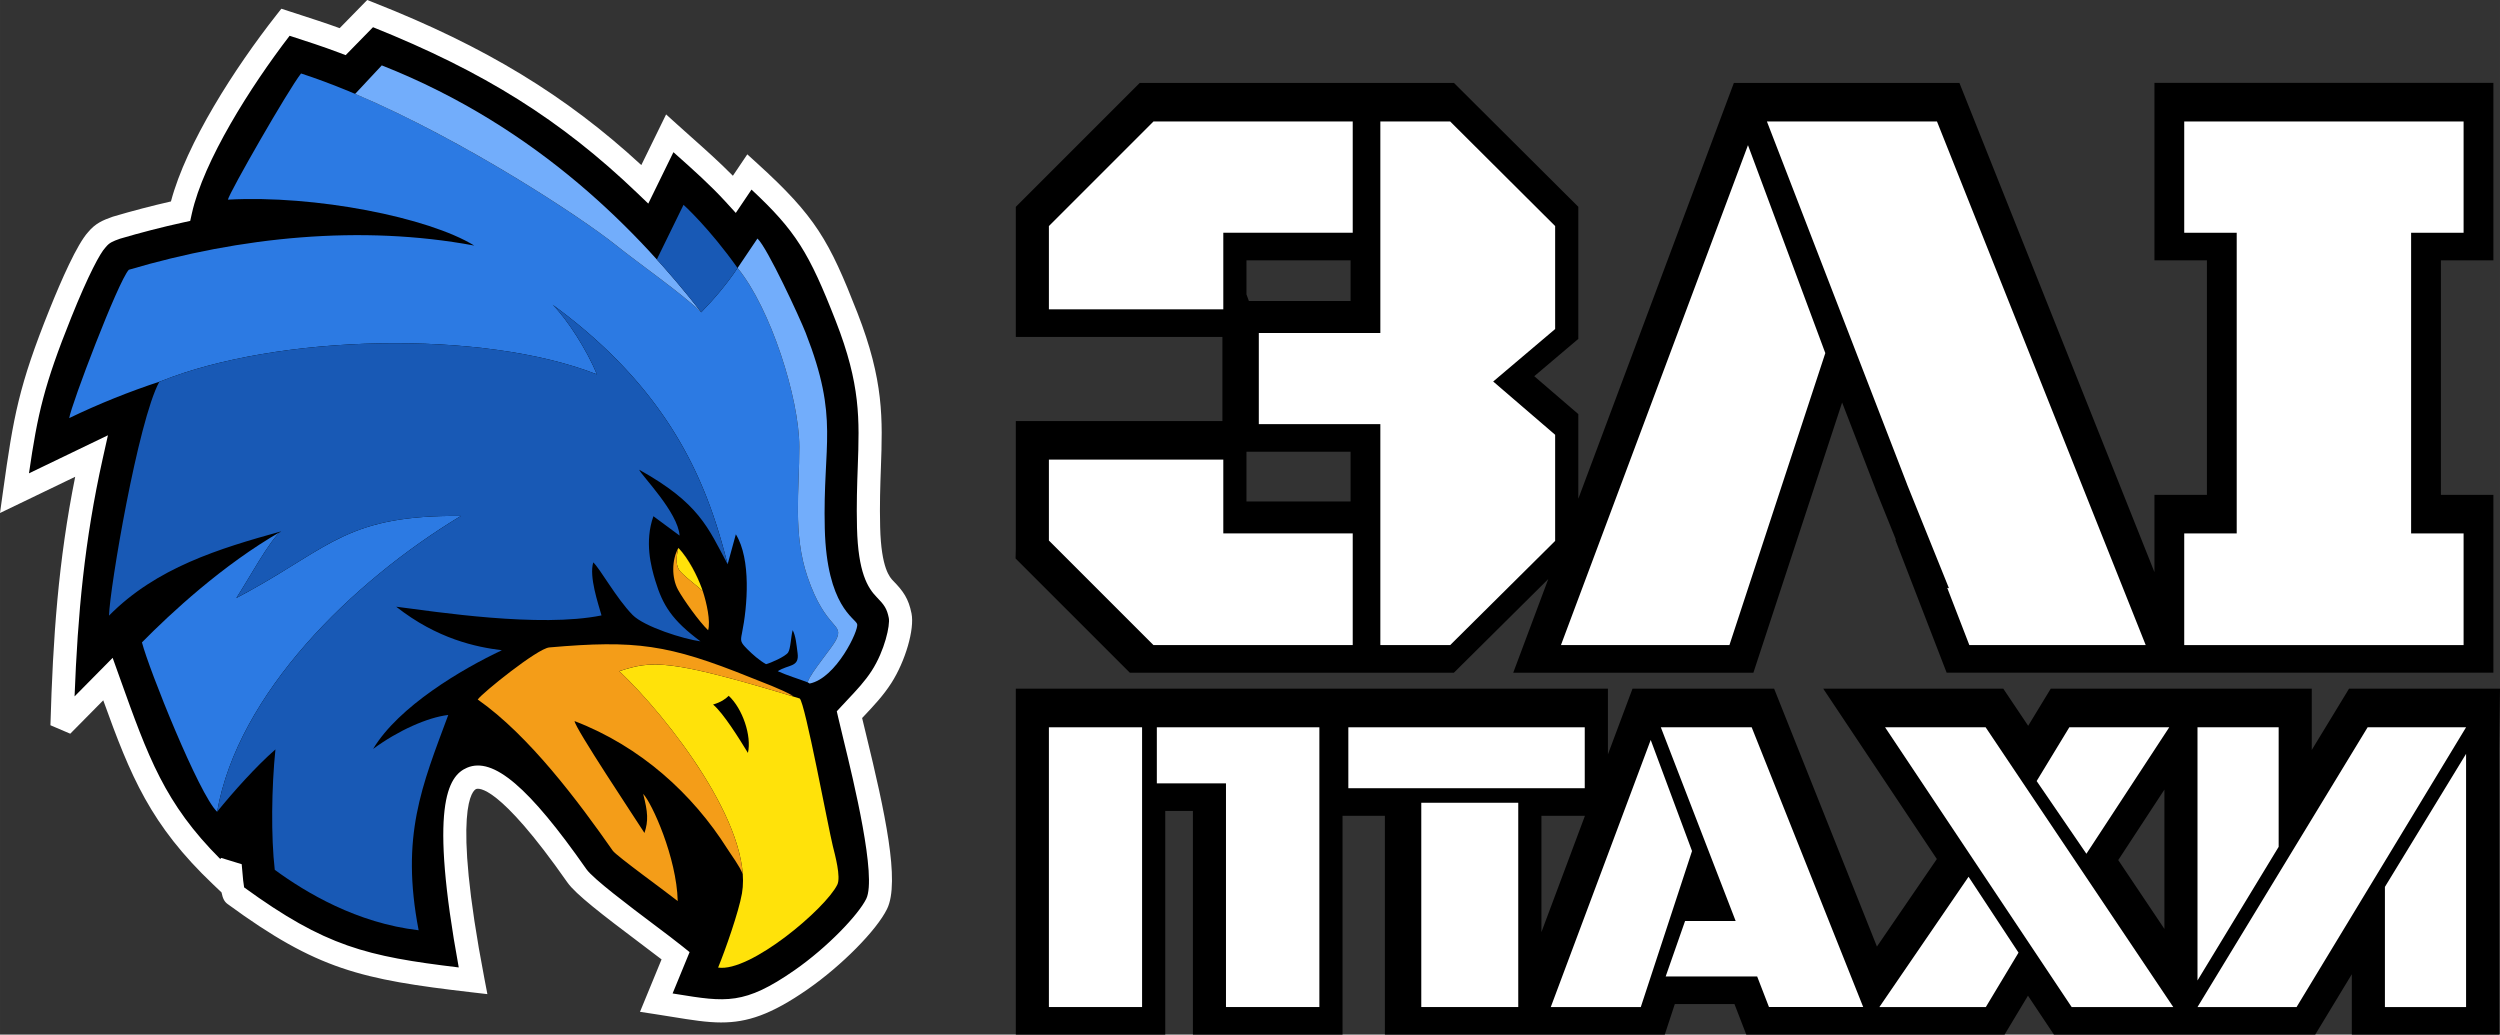
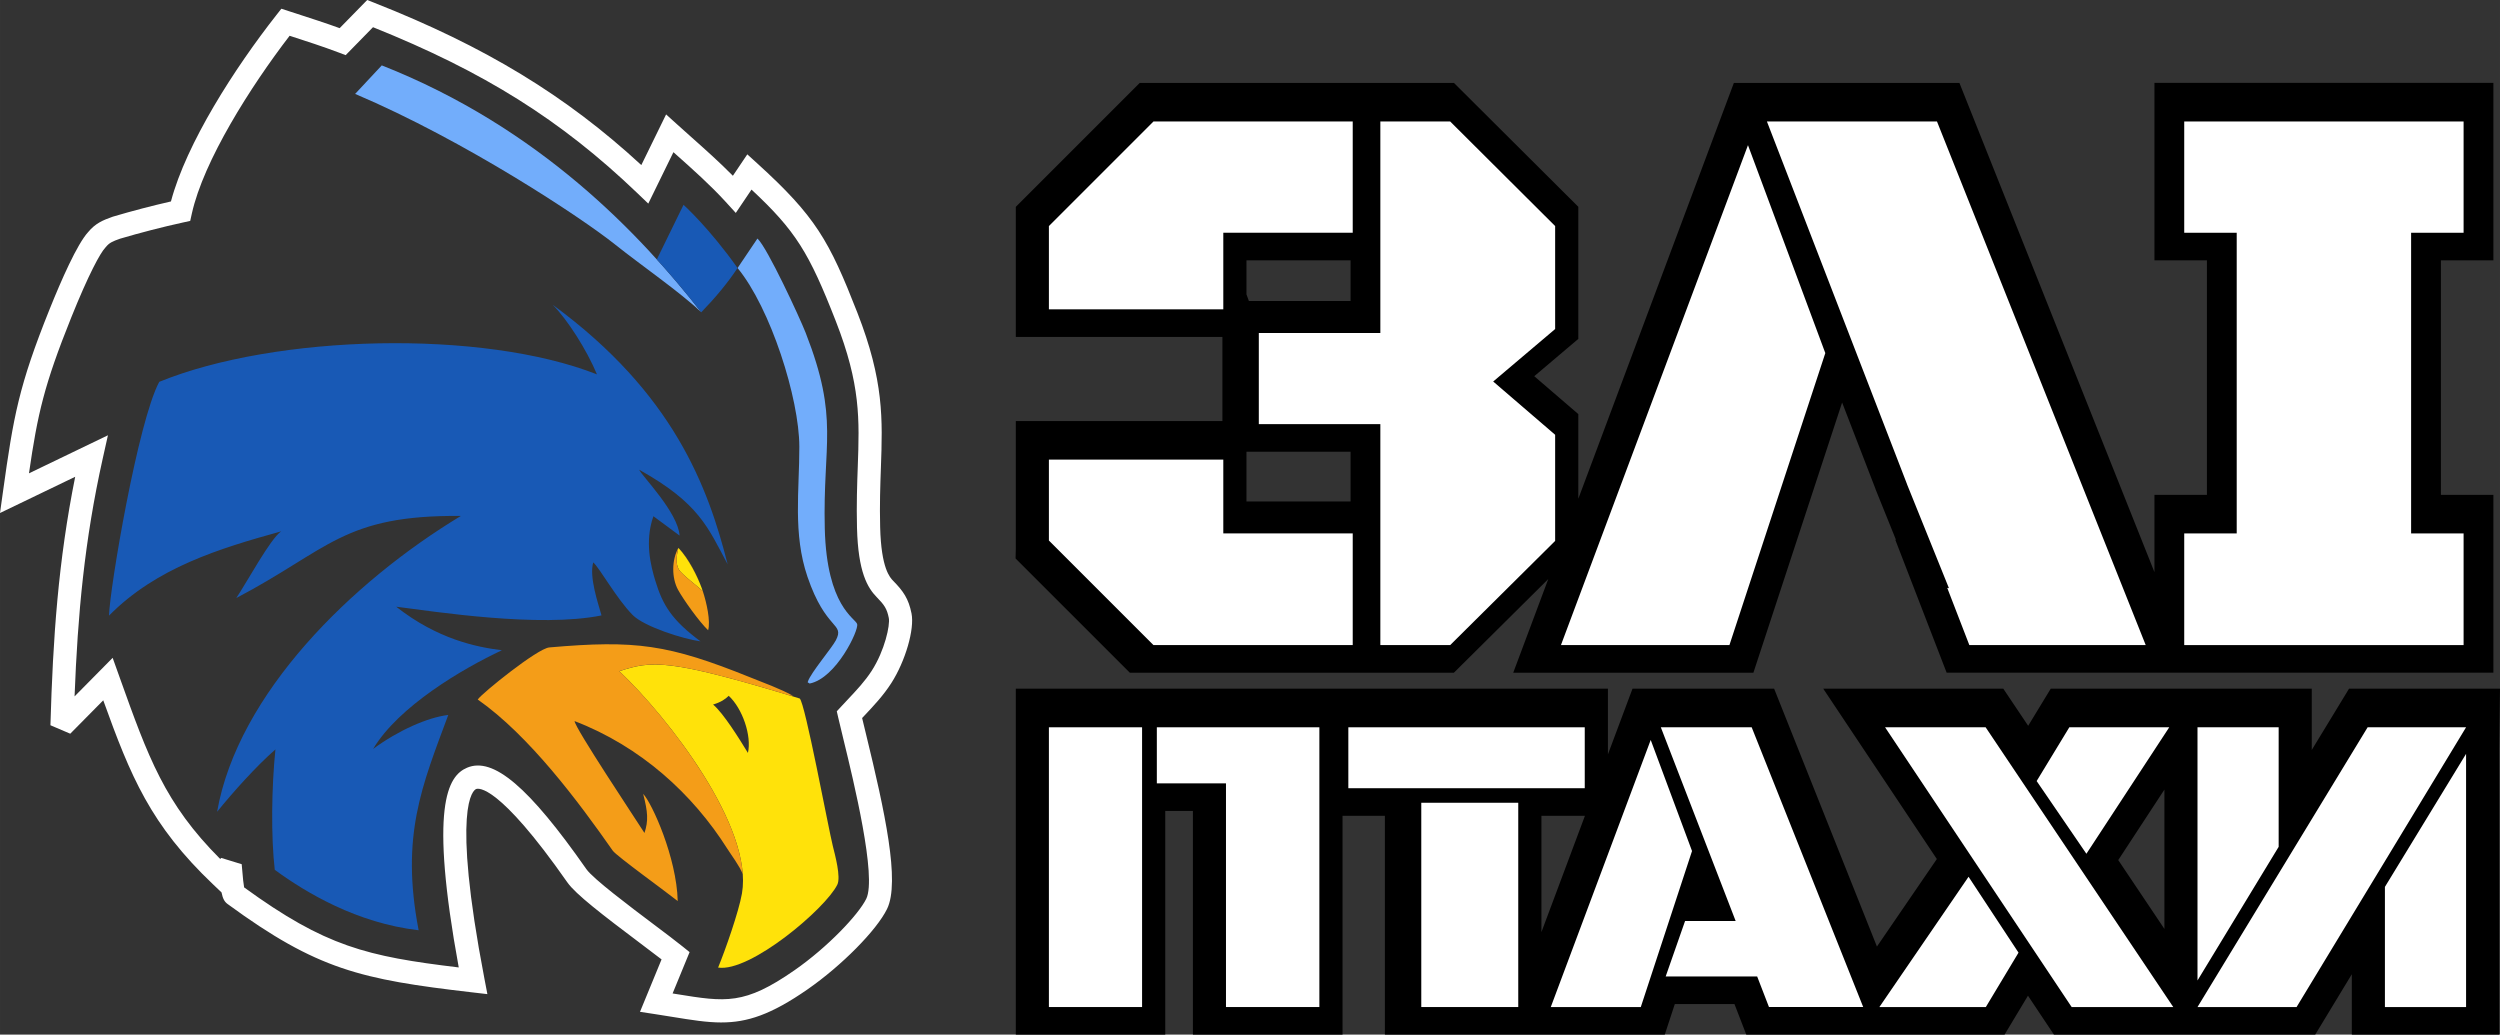
<svg xmlns="http://www.w3.org/2000/svg" xml:space="preserve" width="266.503mm" height="110.293mm" version="1.1" style="shape-rendering:geometricPrecision; text-rendering:geometricPrecision; image-rendering:optimizeQuality; fill-rule:evenodd; clip-rule:evenodd" viewBox="0 0 21774.54 9011.48">
  <rect x="0" y="0" width="21774.54" height="9011.48" fill="#333333" stroke="none" />
  <path style="fill:black;fill-rule:nonzero" d="M21029.21 1979.38l457.09 0 0 0 -457.09 0zm-1976.11 0l0 0 457.09 0 0 2618.79 0 -2618.79 -457.09 0zm-1900.54 3591.36l-128.32 -332.19 128.35 332.19 -0.03 0zm-192.48 -498.31l4.93 0.87 -4.93 -0.87zm-349.83 -901.31l-0.66 -2.6 -1220.04 -3158.34 1220.04 3158.34 0.66 2.6 364.61 903.91 0 0 -364.61 -903.91zm-3014.69 1399.62l1628.99 -4354.35 0 0 -1628.99 4354.35zm-4546.34 -1615.27l0 0 0 704.59 455.38 455.36 -455.38 -455.36 0 -704.59zm1519.03 -1976.08l1127.26 0 0 0 -1127.26 0zm-1519.03 666.74l0 -725.23 455.38 -455.36 -455.38 455.36 0 725.23zm1828.34 1288.33l885.6 0 0 433.13 -906.68 0 0 -412.12 0 -21.01 21.07 0zm885.6 -1312.71l-885.6 0 -21.07 -57.65 0 -296.48 906.68 0 0 354.13zm1155.83 653.23l392.2 -332.19 -392.2 332.19zm8567.31 -2553.02l-2433.2 0 -288.23 0 0 288.24 0 969.2 0 288.23 288.23 0 168.85 0 0 2042.33 -168.85 0 -288.23 0 0 288.23 0 385.06 -1626.4 -4079.77 -72.35 -181.51 -195.39 0 -1481.19 0 -41.36 0 -246.41 0 -65.23 174.36 -81.94 219.08 -1207.79 3228.5 0 -604.89 0 -132.3 -100.31 -86.24 -283.51 -243.82 281.86 -238.77 101.95 -86.35 0 -133.57 0 -897.04 0 -119.74 -84.83 -84.48 -914.17 -910.68 -84.37 -84.05 -119.07 0 -560.62 0 -288.24 0 -1649.05 0 -119.39 0 -84.43 84.43 -910.74 910.68 -84.46 84.43 0 119.42 0 725.23 0 288.24 201.77 0 1519.03 0 78.72 0 0 711.85 0 21.01 -78.72 0 -1519.03 0 -201.77 0 0 288.24 0 704.59 0 119.39 -2.02 84.43 910.74 910.71 84.43 84.39 119.39 0 1687.88 0 288.23 0 608.27 0 118.76 0 84.28 -83.64 737.82 -732.26 -159.63 426.67 -145.61 389.23 415.57 0 1467.5 0 208.74 0 65.11 -198.31 707.62 -2154.99 289.88 750.42 1.18 4.67 7.35 18.19 170.44 422.55 -5.96 -1.04 183.81 475.85 192.48 498.31 71.22 184.35 197.64 0 1536.24 0 76.07 0 288.23 0 60.88 0 2372.32 0 230.59 0 0 -288.23 0 -972.57 0 -288.23 -230.59 0 -226.5 0 0 -2042.33 226.5 0 230.59 0 0 -288.23 0 -969.2 0 -288.24 -230.59 0z" />
  <path style="fill:black;fill-rule:nonzero" d="M20772.17 7676.66l0 1046.59 0 0 0 -1046.59 706.9 -1158.62 -706.9 1158.62zm-2728.5 1046.59l-1624.98 -2436.54 1624.98 2436.54zm-3535.93 -266.22l168.91 -482.94 -168.91 482.94zm-216.66 266.22l0 0 446.19 -1358.77 -359.89 -967.61 359.89 967.61 -446.19 1358.77zm-1998.43 0l0 -1779.25 0 1779.25zm-3243.43 0l0 -2436.54 0 2436.54zm4667.17 -1617.67l88.11 0 -379.03 1013.12 0 -1013.12 290.92 0zm-579.15 -161.58l0 0 0 1779.25 0 -1779.25zm1328.28 -657.3l434.55 1124.92 -434.55 -1124.92zm791.35 0l894.66 2244.17 0 0 -894.66 -2244.17zm1888.93 1301.85l0 0 -441.26 644.67 441.26 -644.67zm877.67 -1301.85l-284.6 468.24 433.3 633.46 -433.3 -633.46 284.6 -468.24zm1823.26 0l0 1041.11 -706.89 1164.09 706.89 -1164.09 0 -1041.11zm-1397.3 1204.48l402.17 -614.03 0 1213.7 -402.17 -599.67zm3029.65 -1492.72l-857.47 0 -162.08 0 -84.2 138.47 -240.36 395.2 0 -245.43 0 -288.24 -288.24 0 -419.58 0 -287.31 0 -246.04 0 -42.2 0 -828.13 0 -162.1 0 -84.2 138.53 -112.2 184.59 -131.06 -195.43 -85.63 -127.69 -153.74 0 -875.83 0 -538.69 0 298.88 448.15 690.55 1035.4 -521.82 762.39 -822.99 -2064.43 -72.35 -181.51 -195.4 0 -720.15 0 -318.04 0 -85.35 228.14 -25.91 69.26 -102.78 274.75 0 -283.92 0 -288.24 -288.24 0 -2023.15 0 -35.92 0 -252.32 0 -35.92 0 -782.99 0 -437.02 0 -288.24 0 -811.61 0 -201.76 0 0 288.24 0 2436.54 0 288.24 201.76 0 811.61 0 288.24 0 0 -288.24 0 -1659.89 240.77 0 0 1659.89 0 288.24 201.76 0 813.4 0 288.24 0 0 -288.24 0 -1617.67 368.82 0 0 1617.67 0 288.24 230.59 0 798.82 0 45.77 0 288.24 0 81.57 0 784.03 0 208.74 0 65.11 -198.31 22.31 -67.9 519.71 0 31.62 81.86 71.22 184.36 197.64 0 415.09 0 405.66 0 140.92 0 284.28 0 642.94 0 163.11 0 83.96 -139.8 119.82 -199.4 140.63 210.9 85.58 128.3 154.23 0 583.53 0 301.47 0 211.17 0 329.22 0 533.75 0 162.36 0 84.14 -138.87 234.62 -387.21 0 237.85 0 288.24 288.24 0 706.9 0 288.23 0 0 -288.24 0 -2205.21 7.24 -519.58 -35.22 0 -260.25 0z" />
  <path style="fill:white;fill-rule:nonzero" d="M12022.57 5618.63l0 -1924.54 -1058.55 0 0 -793.89 1058.55 0 0 -1842.11 608.26 0 914.2 910.68 0 897.04 -539.58 457.06 539.58 464.01 0 924.45 -914.2 907.3 -608.26 0zm-1976.11 0l-910.74 -910.68 0 -704.62 1519 0 0 642.71 1127.25 0 0 972.59 -1735.52 0zm-910.74 -2924.64l0 -725.23 910.74 -910.68 1735.52 0 0 969.19 -1127.25 0 0 666.72 -1519 0z" />
  <path style="fill:white;fill-rule:nonzero" d="M17152.58 5618.63l-192.49 -498.3 14.76 2.6 -364.62 -903.94 -0.66 -2.57 -1220.04 -3158.34 1481.21 0 1818.05 4560.54 -1536.21 0zm-3557.03 0l1628.99 -4354.35 673.61 1811.13 -835.11 2543.22 -1467.5 0z" />
  <polygon style="fill:white;fill-rule:nonzero" points="19024.27,5618.63 19024.27,4646.04 19481.36,4646.04 19481.36,2027.27 19024.27,2027.27 19024.27,1058.08 21457.48,1058.08 21457.48,2027.27 21000.39,2027.27 21000.39,4646.04 21457.48,4646.04 21457.48,5618.63 " />
  <path style="fill:white;fill-rule:nonzero" d="M10678.07 8771.13l0 -1948.13 -602.24 0 0 -488.41 596.76 0 818.91 0 0 2436.54 -813.43 0zm-1542.35 -2436.54l811.59 0 0 2436.54 -811.59 0 0 -2436.54z" />
  <path style="fill:white;fill-rule:nonzero" d="M12379.12 6991.88l844.59 0 0 1779.25 -844.59 0 0 -1779.25zm-635.33 -657.3l2059.07 0 0 530.65 -2059.07 0 0 -530.65z" />
  <path style="fill:white;fill-rule:nonzero" d="M15407.45 8771.13l-102.84 -266.22 -796.86 0 168.91 -482.94 440.68 0 -651.81 -1687.39 791.35 0 971.33 2436.54 -820.75 0zm-1900.39 0l870.33 -2326.38 359.86 967.61 -446.16 1358.77 -784.03 0z" />
  <path style="fill:white;fill-rule:nonzero" d="M18172.18 7436.27l-433.3 -633.46 284.6 -468.24 870.3 0 -721.6 1101.7zm-128.5 1334.85l-1624.98 -2436.54 875.8 0 1634.18 2436.54 -885 0zm-1674.56 0l776.68 -1134.7 435.14 660.98 -284.6 473.71 -927.22 0z" />
  <path style="fill:white;fill-rule:nonzero" d="M19139.83 6334.58l706.9 0 0 1041.1 -706.9 1164.1 0 -2205.21zm1632.33 2436.54l0 -1046.58 706.9 -1158.62 0 2205.2 -706.9 0zm-1632.33 0l1481.76 -2436.54 857.47 0 -1476.25 2436.54 -862.98 0z" />
-   <path style="fill:black" d="M2042.08 7792.61c-20.89,-15.28 -34.01,-218.43 -37.3,-256.73l-77.62 95.6c-569.55,-540.75 -718.54,-966.22 -986.97,-1716.76l-400.16 404.94c23.74,-827.38 75.11,-1535.11 256.18,-2347.16l-670.29 323.14c93.71,-672.34 138.78,-915.49 400.56,-1566.87 116.36,-289.54 241.8,-561.08 317.32,-640.92 48.28,-59.15 96.5,-78.6 170.55,-104.75 183.37,-54.22 369.6,-102.35 557.73,-143.71 114.08,-515.65 575.89,-1215.52 914.2,-1645.57 167.12,54.3 333.86,106.67 498.36,168.85l238.94 -244.26c938.09,370.07 1665.95,791.15 2392.76,1486.64l216.98 -443.68c190.7,172.42 390.07,340.32 563.3,530.41l130.74 -194.19c481,437.17 598.06,627.57 846.08,1262.47 307.12,785.99 173.03,1087.45 191.68,1834.5 9.97,399.89 103.1,495.13 143.08,536.03 75.2,76.87 110.42,124.95 131.98,232.11 19.49,96.88 -41.19,344.93 -162.85,534.1 -78.57,122.15 -180.61,221.39 -278.87,327.9 85.9,374.84 364.44,1388.81 236.87,1648.39 -82.06,166.97 -370.44,460.63 -658.38,660.83 -522.31,363.15 -697.9,284.41 -1260.59,198.6l167.89 -408.34c-205.28,-165.68 -763.74,-558.98 -859.61,-696.03 -1262.27,-1805.05 -1158.3,-406.24 -904.66,914.43 -940.48,-109.36 -1311.67,-189.06 -2077.92,-749.99z" />
  <path style="fill:white;fill-rule:nonzero" d="M5858.22 8652.83c11.3,1.81 22.42,3.64 33.41,5.42 430.5,69.93 591.6,96.13 1027.76,-207.12 290.34,-201.88 557.76,-484.88 625.44,-622.53 93.18,-189.66 -110.48,-1026.76 -197.47,-1384.2 -18.53,-76.15 -34.85,-143.2 -47.22,-197.12l-11.87 -51.86 36.09 -39.11c18.96,-20.58 38.11,-40.93 57.19,-61.16 78.4,-83.24 152.42,-161.87 210.96,-252.89 113.99,-177.27 161.12,-398.34 148.78,-459.62 -16.26,-80.85 -38.19,-112.99 -105.18,-181.47 -79.58,-81.4 -162.16,-216.79 -171.84,-604.06 -5.07,-203.95 1.12,-377.27 6.6,-530.24 14.84,-415 25.57,-714.91 -191.36,-1270.08 -233.16,-596.74 -348.85,-785.96 -734.03,-1145.47l-136.94 203.32 -86.5 -94.92c-132.88,-145.82 -285.67,-281.9 -433.45,-413.47 -7.75,-6.92 -15.47,-13.81 -23.23,-20.7l-219.03 447.83 -99.73 -95.46c-661.19,-632.65 -1330.47,-1052.95 -2297.87,-1440.92l-238.09 243.36 -61.68 -23.32c-137.7,-52.05 -280.74,-98.29 -419.1,-143.06l-7.38 -2.39c-339.17,440.97 -750.1,1089.5 -851.91,1549.58l-13.92 62.9 -62.9 13.83c-182.45,40.13 -366.89,87.65 -548.28,141.21 -66.93,23.69 -93.42,35.68 -123.54,72.55l-4.85 5.48c-43.87,46.43 -144.95,230.82 -297.03,609.24 -235.28,585.46 -292.47,836.95 -367.78,1356.35l687.7 -331.5 -45.34 203.23c-159.23,714.14 -217.79,1356.99 -245.23,2070.97l331.73 -335.67 60.7 169.71c249.73,698.28 392.84,1098.44 876.58,1582.67l8.02 -9.86 178.85 54.97 1.55 19.77c8.22,106.62 14.85,157.63 19.31,182.08 709.46,515.42 1066.38,600.51 1869.38,697.21 -256.73,-1402.24 -97.45,-1667.75 72.61,-1739.65 227.87,-96.41 538.65,167.93 1039.18,883.68 58.51,83.71 376.06,322.65 586.18,480.77 103.31,77.74 192.51,144.87 254.11,194.59l58.57 47.24 -147.98 359.89zm425.21 252.7c-128.01,0 -261.29,-21.68 -424.17,-48.13 -49.29,-8.02 -101.75,-16.55 -158.1,-25.13l-126.91 -19.37 187.76 -456.6c-53.9,-41.7 -120.48,-91.8 -189.8,-144 -323.97,-243.79 -558.83,-424.23 -630.23,-526.32 -603.08,-862.42 -777.37,-821.12 -795.21,-813.48 -23.2,9.8 -218.02,139.36 72.32,1651.07l25.94 135.16 -136.68 -15.92c-966.36,-112.35 -1344.44,-196.78 -2125.85,-768.77l0 0c-26.03,-19.05 -41.54,-43.82 -53.18,-101.35l-71.63 -68.03c-546.64,-519.05 -720.55,-943.71 -958.41,-1604.98l-287.51 290.88 -172.57 -73.79c21.85,-761.94 68.28,-1430.77 215.72,-2164.12l-654.9 315.67 26 -186.63c91.66,-657.62 137.08,-919.22 406.87,-1590.52 99.7,-248.08 238.32,-564.45 334.96,-669.8 63.35,-76.39 128.35,-103.5 212.95,-133.4l4.96 -1.59c166.4,-49.23 335.39,-93.45 503.17,-131.78 133.74,-505.16 556.41,-1163.34 918.09,-1623.17l43.52 -55.34 141.46 45.91c120.23,38.88 244.02,78.92 366.32,123.34l240.01 -245.35 62.29 24.58c964.46,380.45 1667.96,807.12 2325.2,1413.31l215.8 -441.23 99.42 89.9c40.29,36.43 80.99,72.66 121.75,108.98 120.6,107.37 244.39,217.65 360.44,335.54l125.69 -186.61 86.33 78.49c509.17,462.73 626.89,672.51 872.2,1300.4 232.11,594.05 220.18,927.98 205.05,1350.73 -5.62,157.37 -11.44,320.14 -6.51,517.98 9,360.18 85.54,438.52 114.37,467.98 86.91,88.84 132.82,153.83 158.74,282.76 27.7,137.66 -53.3,416.35 -176.87,608.55 -68.6,106.67 -152.56,195.85 -233.79,282.09 -6.48,6.86 -12.97,13.78 -19.45,20.7 10.03,42.26 21.71,90.22 34.41,142.5 162.31,666.95 298.39,1285.13 182.51,1520.94 -91.45,186.11 -395.14,493.23 -691.33,699.17 -320.06,222.51 -527.44,288.75 -751.14,288.75z" />
-   <path style="fill:#2C7AE3" d="M7034.7 5943.12c-93.67,-35.6 -166.91,-55.63 -260.56,-97.08 93.54,-60.73 189.28,-31.88 172.72,-157.18 -10.52,-79.73 -15.43,-147.48 -42.67,-200.44 -14.72,48.28 -17.7,162.8 -40.17,195.13 -24.47,35.17 -152.1,91.48 -191.94,101.31 -58.71,-33.15 -117.05,-84.65 -162.19,-129.88 -61.59,-61.77 -61.34,-71.92 -47.49,-139.8 48.13,-235.8 80.73,-644.17 -53.33,-861.53l-71.6 260.94c-2.65,-10.52 -5.36,-21.04 -8.07,-31.59l0 -0.03c-2.7,-10.55 -5.47,-21.15 -8.27,-31.79l0 0c-2.79,-10.64 -5.62,-21.3 -8.51,-32l0 -0.02c-2.85,-10.7 -5.76,-21.42 -8.73,-32.2l0 0c-2.93,-10.78 -5.93,-21.56 -8.96,-32.43 -3.02,-10.83 -6.11,-21.7 -9.25,-32.57l0 -0.03c-3.11,-10.89 -6.28,-21.82 -9.51,-32.77l0 0c-3.23,-10.95 -6.49,-21.96 -9.8,-32.98l0 0c-3.31,-11.01 -6.68,-22.04 -10.12,-33.14l0 0c-3.43,-11.07 -6.92,-22.17 -10.43,-33.33l0 0c-3.55,-11.12 -7.12,-22.28 -10.78,-33.49l0 0c-3.64,-11.19 -7.35,-22.4 -11.13,-33.66 -3.75,-11.24 -7.58,-22.51 -11.47,-33.81l0 0c-3.9,-11.3 -7.84,-22.6 -11.85,-33.96l0 0c-4.04,-11.36 -8.13,-22.75 -12.28,-34.13 -4.15,-11.41 -8.36,-22.83 -12.66,-34.28 -4.26,-11.44 -8.62,-22.91 -13.06,-34.41l0 0c-4.44,-11.5 -8.93,-23 -13.51,-34.55 -4.58,-11.54 -9.22,-23.09 -13.96,-34.68l0 0c-4.72,-11.59 -9.53,-23.2 -14.41,-34.82l0 0c-4.89,-11.64 -9.85,-23.29 -14.9,-34.96l0 0c-5.04,-11.64 -10.17,-23.35 -15.36,-35.05l-0.02 0c-5.22,-11.7 -10.49,-23.43 -15.88,-35.17l0 0c-5.39,-11.76 -10.87,-23.51 -16.4,-35.3 -5.56,-11.79 -11.22,-23.58 -16.95,-35.39 -5.74,-11.82 -11.55,-23.67 -17.49,-35.52 -5.91,-11.85 -11.94,-23.72 -18.05,-35.59 -6.1,-11.88 -12.3,-23.78 -18.61,-35.69 -6.32,-11.93 -12.71,-23.83 -19.2,-35.79l-0.03 0c-6.48,-11.94 -13.11,-23.9 -19.8,-35.86l0 -0.02c-6.72,-11.96 -13.52,-23.96 -20.43,-35.95 -6.92,-11.99 -13.96,-24 -21.07,-36.02l0 0c-7.15,-12.02 -14.38,-24.07 -21.73,-36.12 -7.32,-12.02 -14.79,-24.09 -22.37,-36.17 -7.57,-12.05 -15.25,-24.13 -23.06,-36.23 -7.78,-12.08 -15.7,-24.18 -23.72,-36.29l0 0c-8.04,-12.11 -16.17,-24.21 -24.45,-36.34l0 0c-8.27,-12.11 -16.66,-24.24 -25.16,-36.41l0 0c-8.51,-12.13 -17.16,-24.27 -25.88,-36.43l0 0c-8.77,-12.17 -17.64,-24.33 -26.67,-36.49 -8.99,-12.2 -18.13,-24.36 -27.38,-36.52l0 0c-9.25,-12.19 -18.64,-24.38 -28.19,-36.58 -9.51,-12.19 -19.17,-24.38 -28.94,-36.57 -9.8,-12.2 -19.72,-24.41 -29.77,-36.61 -10.06,-12.22 -20.24,-24.41 -30.58,-36.64 -10.32,-12.21 -20.79,-24.44 -31.39,-36.66l0 0c-10.64,-12.19 -21.36,-24.44 -32.26,-36.66 -10.89,-12.22 -21.93,-24.45 -33.11,-36.64 -11.19,-12.25 -22.51,-24.47 -33.98,-36.69l0 0c-11.5,-12.22 -23.12,-24.44 -34.88,-36.66 -11.79,-12.19 -23.72,-24.45 -35.79,-36.64l0 0c-12.08,-12.22 -24.3,-24.45 -36.69,-36.66l0 0c-12.37,-12.22 -24.94,-24.41 -37.62,-36.64 -12.71,-12.19 -25.57,-24.41 -38.56,-36.6 -13.03,-12.2 -26.2,-24.39 -39.52,-36.58l-0.02 0c-13.32,-12.19 -26.84,-24.39 -40.47,-36.58 -13.66,-12.17 -27.5,-24.36 -41.51,-36.52 -13.98,-12.16 -28.16,-24.32 -42.49,-36.49 -14.32,-12.17 -28.83,-24.3 -43.5,-36.46 -14.67,-12.14 -29.51,-24.27 -44.53,-36.37 -15.02,-12.14 -30.21,-24.27 -45.57,-36.38 -15.37,-12.1 -30.93,-24.18 -46.64,-36.28 -15.74,-12.08 -31.62,-24.15 -47.71,-36.23 -16.08,-12.08 -32.37,-24.13 -48.79,-36.18 129.22,130.2 295.24,389.87 385.86,606.59 -994.84,-392.12 -2782.82,-349.11 -3799.47,59.75 -274.43,90.08 -541.19,197.47 -797.05,320.84 15.65,-112.41 427.05,-1194.42 519.17,-1291.84 970.92,-287.12 2023.21,-394.36 3008.66,-210.77 -398.98,-245.66 -1385.18,-441.48 -2145.72,-399.89 14.5,-65.54 525.25,-957 637.03,-1099.07 1069.46,347.55 2396.44,1219.21 2734.43,1489.02 220.68,176.6 572.32,419.3 751.2,591.03 119.67,-123.56 225.28,-248.91 316.39,-385.51 286.94,348.51 537.42,1134.84 537.93,1557.02 0.43,380.24 -56.69,757.23 70.67,1131.56 160.46,471.58 326.31,400.44 247.94,553.01 -35.19,68.51 -232.6,299.99 -245.92,367.1zm-5143.76 1127.2c-157.15,-149.19 -595.21,-1244.7 -654.56,-1475.19 247.28,-250.94 703.41,-675.88 1211.63,-966.8l0.92 -0.26c-93.25,62.75 -295.35,437.81 -391.05,580.89 37.82,-19.75 74.11,-39.32 109.04,-58.69 714.3,-393.93 871.66,-665.34 1847.27,-656.46 -952.73,575.35 -1942.28,1548.92 -2123.26,2576.51zm4446.52 -2155.72l0 0z" />
  <path style="fill:#FFE20A" d="M6514.29 6557.79c34.07,-148.03 -47.04,-386.75 -167.44,-497.47 -28.65,29.14 -68.45,55.98 -136.13,76.1 87.19,71.57 227.33,295.93 303.57,421.37zm-393.21 -1409.5c-39.46,-37.49 -186.72,-147.92 -209,-188.76 -28.59,-52.46 -20.64,-115.76 -3.51,-187.93 88.52,94.31 164.67,245.06 203.87,351.99l0.02 0.09 1.85 5.04 0.11 0.29 0.09 0.32 0.11 0.29 0.09 0.29 0.11 0.29 0.11 0.29 0.2 0.6 0.12 0.29 0.08 0.29 0.11 0.29 0.11 0.32 0.09 0.29 0.11 0.29 0.09 0.31 0.08 0.2 0.03 0.09 0.11 0.29 0.11 0.32 0.09 0.29 0.11 0.29 0.08 0.32 0.11 0.29 0.11 0.32 0.09 0.29 0.11 0.32 0.11 0.29 0.09 0.31 0.11 0.29 0.11 0.31 0.09 0.32 0.11 0.29 0.06 0.14 0.06 0.17 0.08 0.29 0.12 0.31 0.11 0.29 0.08 0.31 0.11 0.32 0.11 0.29 0.12 0.31 0.08 0.32 0.11 0.32 0.09 0.29 0.11 0.32 0.11 0.32 0.09 0.32 0.11 0.31 0.11 0.29 0.02 0.08 0.06 0.24 0.12 0.31 0.11 0.32 0.11 0.32 0.08 0.32 0.12 0.32 0.11 0.31 0.08 0.32 0.11 0.32 0.11 0.32 0.09 0.29 0.11 0.34 0.11 0.32 0.09 0.32 0.11 0.32 0.11 0.29 0 0.03 0.11 0.31zm-727.22 697.48c283.08,-90.14 411.26,-116.8 1571.37,238.14 46.49,34.77 249.07,1126.66 288.26,1284.23 19.86,79.87 71.92,270.94 39.26,337.41 -102.38,208.34 -758.52,764.55 -1038.22,721.89 61.83,-150.29 180.03,-485.94 207.7,-645.62 100.33,-578.86 -643.63,-1533.99 -1068.38,-1936.05z" />
  <path style="fill:#F49D18" d="M6469.36 7613.52c-30.98,-76.24 -97.3,-162.08 -134.17,-220.36 -302.82,-478.76 -754.75,-891.19 -1330.81,-1112.64 0.72,56.41 526.14,845.02 608.84,974.52 34.79,-106.07 29.92,-180.17 -11.28,-340.32 75.52,78.61 291.46,551.83 300.98,933.6 -91.68,-73.99 -533.66,-392.92 -565.6,-438.57 -296.31,-423.74 -726.9,-1002.31 -1176.43,-1317.18 39.4,-56.75 520.26,-444.55 623.36,-453.53 752.96,-65.61 1035.31,-27.41 1748.35,259.93 107.37,43.26 271.72,102.96 373.79,161.21 -8.6,-0.6 -16.49,-1.15 -24.9,-1.76 -33.52,-10.15 -66.16,-19.98 -97.89,-29.46l-1.59 -0.46c-15.51,-4.64 -30.81,-9.19 -45.92,-13.69l-1.41 -0.4c-14.3,-4.24 -28.43,-8.42 -42.35,-12.51l-6.02 -1.79c-14.04,-4.12 -27.87,-8.15 -41.54,-12.17l-0.2 -0.06c-14.58,-4.23 -28.97,-8.42 -43.15,-12.51l-0.47 -0.14c-14.06,-4.07 -27.9,-8.07 -41.56,-11.96l-0.89 -0.26c-69.01,-19.75 -132.99,-37.53 -192.46,-53.47l-0.78 -0.23c-262.1,-70.36 -436.11,-105.36 -566.62,-116.91l-0.23 0c-5.82,-0.52 -11.53,-0.98 -17.17,-1.41l-0.43 -0.03c-5.45,-0.4 -10.84,-0.74 -16.14,-1.09l-1.12 -0.06c-5.05,-0.29 -10,-0.55 -14.9,-0.78l-1.94 -0.08c-4.7,-0.24 -9.34,-0.38 -13.95,-0.52l-2.3 -0.09c-4.62,-0.11 -9.17,-0.23 -13.69,-0.29l-1.85 -0.02c-4.38,-0.06 -8.73,-0.06 -13.02,-0.06l-2.54 0c-4.09,0.02 -8.19,0.06 -12.19,0.14l-2.83 0.06c-3.89,0.09 -7.75,0.2 -11.59,0.35l-3.02 0.08c-3.75,0.17 -7.47,0.35 -11.16,0.52l-3.08 0.17c-3.66,0.23 -7.26,0.46 -10.83,0.72l-3.09 0.2c-3.55,0.29 -7.03,0.55 -10.49,0.87l-3.06 0.29c-3.43,0.32 -6.83,0.66 -10.17,1l-3.46 0.41c-3.25,0.34 -6.51,0.74 -9.71,1.12l-3.15 0.41c-3.28,0.43 -6.54,0.87 -9.77,1.32l-3.34 0.51c-3.11,0.43 -6.17,0.9 -9.26,1.39l-3.54 0.6c-3.03,0.49 -6.03,1 -9.03,1.53l-3.6 0.66c-2.91,0.51 -5.82,1.07 -8.73,1.62l-3.66 0.74c-2.99,0.6 -5.93,1.18 -8.91,1.82l-3.14 0.66c-2.91,0.63 -5.83,1.27 -8.73,1.93l-4.09 0.92c-2.71,0.64 -5.45,1.27 -8.15,1.9l-3.98 0.98c-2.71,0.66 -5.39,1.32 -8.11,2.02l-4.44 1.12 -7.44 1.94 -5.16 1.41c-2.43,0.64 -4.79,1.27 -7.18,1.94l-4.04 1.12c-2.82,0.81 -5.62,1.59 -8.44,2.39l-2.37 0.69c-3.23,0.92 -6.48,1.85 -9.74,2.83l-3.83 1.12 -8.22 2.48 -0.49 0.14c-3.77,1.13 -7.57,2.28 -11.38,3.46l-0.96 0.31 -11.84 3.66 -0.64 0.2 -12.34 3.89 -0.32 0.09 -12.83 4.06c6.41,6.05 12.86,12.22 19.4,18.56l5.96 5.83c4.44,4.29 8.87,8.59 13.34,12.97l8.88 8.77c3.72,3.68 7.44,7.35 11.21,11.1 2.94,2.94 5.94,5.94 8.91,8.94 3.86,3.89 7.75,7.78 11.64,11.72l9.11 9.26 11.79 12.08 9.19 9.51 11.73 12.22 9.51 9.97c4.15,4.35 8.33,8.77 12.48,13.2l8.91 9.45c4.38,4.67 8.82,9.43 13.23,14.18 2.83,3.02 5.65,6.05 8.47,9.13 4.64,5.02 9.28,10.09 13.92,15.16 2.79,3.02 5.56,6.02 8.36,9.11 7.21,7.89 14.45,15.91 21.73,24l0.23 0.29 3.2 3.57c6.2,6.92 12.43,13.83 18.65,20.9 3.63,4.09 7.29,8.27 10.92,12.42 3.77,4.26 7.55,8.53 11.32,12.86 3.57,4.09 7.17,8.24 10.75,12.36 4.09,4.7 8.19,9.4 12.25,14.15 3.64,4.18 7.24,8.42 10.87,12.62 3.77,4.41 7.55,8.85 11.36,13.29 3.95,4.64 7.93,9.34 11.88,14.04l10.72 12.71c4.06,4.85 8.13,9.71 12.22,14.58l10.72 12.94c4,4.81 8.02,9.69 12.02,14.56 3.72,4.53 7.44,9.08 11.15,13.64 3.81,4.63 7.61,9.27 11.41,13.97 4.13,5.07 8.24,10.2 12.34,15.31 3.58,4.44 7.12,8.85 10.7,13.29 3.49,4.38 7,8.82 10.49,13.2 16.6,20.92 33.2,42.11 49.73,63.56l7.2 9.34c4.53,5.93 9.05,11.9 13.61,17.87 3.02,3.98 6.05,7.95 9.08,11.96 4.35,5.76 8.7,11.59 13.06,17.41 3.17,4.21 6.31,8.42 9.45,12.65 4.41,5.91 8.79,11.85 13.15,17.79l8.99 12.19c4.47,6.11 8.94,12.25 13.41,18.42l8.96 12.39c4.3,5.94 8.56,11.9 12.83,17.88l9.28 13.06c4.32,6.05 8.62,12.13 12.88,18.21l8.36 11.99c4.55,6.48 9.08,13 13.6,19.54 2.45,3.54 4.9,7.12 7.35,10.69 4.73,6.92 9.49,13.84 14.18,20.79l5.25 7.78c24.07,35.69 47.67,71.69 70.62,107.95 1.85,2.94 3.75,5.91 5.6,8.85 4.55,7.23 9.04,14.49 13.57,21.76l6.28 10.12c4.35,7.12 8.68,14.21 13,21.3l6.69 11.06c4.18,6.92 8.3,13.84 12.39,20.75l6.83 11.5c4.15,7.03 8.27,14.09 12.36,21.15l5.94 10.29c4.21,7.32 8.42,14.64 12.57,21.99 1.9,3.37 3.77,6.75 5.68,10.12 4.18,7.44 8.36,14.9 12.45,22.36l4.53 8.28c4.41,8.04 8.82,16.11 13.14,24.18l1.94 3.63c20.58,38.54 40.12,77.07 58.48,115.46 1.12,2.34 2.25,4.7 3.37,7.03 3.6,7.64 7.15,15.25 10.67,22.89 1.47,3.15 2.91,6.28 4.35,9.43 3.37,7.38 6.69,14.72 9.94,22.08l4.44 10c3.17,7.24 6.31,14.47 9.4,21.68l4.29 10.2c3.06,7.17 6.03,14.36 8.97,21.53 1.38,3.37 2.7,6.75 4.06,10.12 2.94,7.24 5.83,14.47 8.62,21.71 1.23,3.14 2.39,6.25 3.6,9.36 2.85,7.47 5.7,14.9 8.44,22.31 0.92,2.53 1.82,5.04 2.75,7.58 2.93,8.04 5.85,16.08 8.64,24.09l0.32 0.98c10.03,28.85 19.14,57.45 27.23,85.77 0.32,1.1 0.67,2.2 0.98,3.29 2.17,7.66 4.21,15.3 6.26,22.91 0.66,2.57 1.38,5.13 2.04,7.7 1.85,7.15 3.6,14.27 5.34,21.36 0.75,3.03 1.5,6.09 2.19,9.11 1.59,6.74 3.09,13.43 4.56,20.15 0.72,3.37 1.44,6.74 2.16,10.09 1.36,6.54 2.66,13.08 3.89,19.57 0.64,3.37 1.27,6.74 1.88,10.09 1.21,6.54 2.33,13.06 3.4,19.57 0.49,3.15 0.98,6.32 1.47,9.45 1,6.63 1.99,13.23 2.88,19.81 0.37,2.94 0.72,5.87 1.09,8.79 0.83,6.77 1.64,13.51 2.33,20.21 0.26,2.33 0.43,4.67 0.64,7 0.69,7.23 1.38,14.47 1.87,21.62l0 0.11zm-879.44 -1566.59c7.21,7.93 14.47,15.91 21.73,24l-21.73 -24zm577.63 -557.68c-78.89,-75.03 -217.24,-270.39 -261.77,-352.05 -57.19,-104.92 -55.4,-260.6 2.79,-365.6 88.31,94.11 164.32,244.36 203.58,351.27 -39.81,-108.67 -113.02,-257.39 -203.58,-351.27 -17.13,72.17 -25.08,135.5 3.51,187.93 22.26,40.84 169.51,151.26 208.98,188.76 33.52,100.57 69.23,263.88 46.49,340.95z" />
  <path style="fill:#72ADFB" d="M7052 5953.48l-17.29 -10.35c0.63,-2.27 1.18,-4.55 1.78,-6.83 23.84,-74.74 210.07,-293.94 244.14,-360.26 78.37,-152.57 -87.48,-81.43 -247.94,-553.04 -127.38,-374.3 -70.25,-751.28 -70.68,-1131.53 -0.51,-422.18 -250.99,-1208.51 -537.93,-1557.04l-1.59 2.36c0.25,-2.13 0.78,-3 1.59,-2.36l172.97 -256.85c85.86,78.02 369.4,691.21 420.36,821.64 294.75,754.37 147.66,960.46 166.23,1704.37 17,681.8 267.02,779.59 282.21,832.66 14.98,52.2 -182.14,470.63 -413.85,517.24zm-3958.97 -5135.55l232.15 -248.49c1377.42,543.38 2254.17,1475.16 2782.51,2150.52 -178.88,-171.76 -530.56,-414.42 -751.2,-591.03 -289.64,-231.22 -1305.65,-904.43 -2263.45,-1311.01z" />
  <path style="fill:#1859B5" d="M6424.08 2334.42c-249.87,-352.57 -470.69,-550.41 -470.69,-550.41l-232.51 475.44c145.73,160.98 274.22,316.57 386.81,460.52 119.71,-123.57 225.29,-248.92 316.4,-385.55l0 0.03 0 -0.03zm-86.61 2580.2c-171.47,-320 -246.53,-531.56 -770.51,-823.43 19.86,49.6 339.06,371.3 352.02,573.67l-227.88 -168.62c-79.11,222.38 -20.12,440.6 16.26,560.91 65.17,215.45 145.39,344.07 393.76,528.97 -144.31,-19.03 -490.49,-127.03 -591.8,-230.47 -140.14,-143.08 -283.48,-403.68 -342.19,-457.46 -37.73,126.05 43.64,360.04 71.92,462.01 -538.92,109.33 -1445.44,-32.31 -1788.41,-75.84 358.71,282.13 698.53,352.08 920.57,379.12 -347.76,164.12 -898.37,488.01 -1121.64,859.83 216.72,-160.08 474.81,-275.09 654.7,-296.1 -229.38,618.9 -416.24,1051.65 -258.06,1875.23 -538.48,-62.6 -980.63,-327 -1253.02,-526.41 -33.41,-287.08 -28.3,-717.01 5.83,-1048.88 -170.38,149.27 -367.7,370.29 -508.05,543.18 180.98,-1027.62 1170.56,-2001.16 2123.29,-2576.54 -1023.41,-9.31 -1146.43,289.79 -1956.34,715.17 95.73,-143.08 297.8,-518.14 391.08,-580.89 -541.31,149.89 -1086.47,315.99 -1499.66,734.08 6.92,-240.79 252.41,-1692.95 437.81,-2036.41 1014.39,-413.65 2813.29,-458.62 3812.32,-64.88 -90.59,-216.7 -256.65,-476.37 -385.87,-606.57 1052.58,770.97 1353.93,1588.44 1523.9,2260.29l0 0.02z" />
</svg>